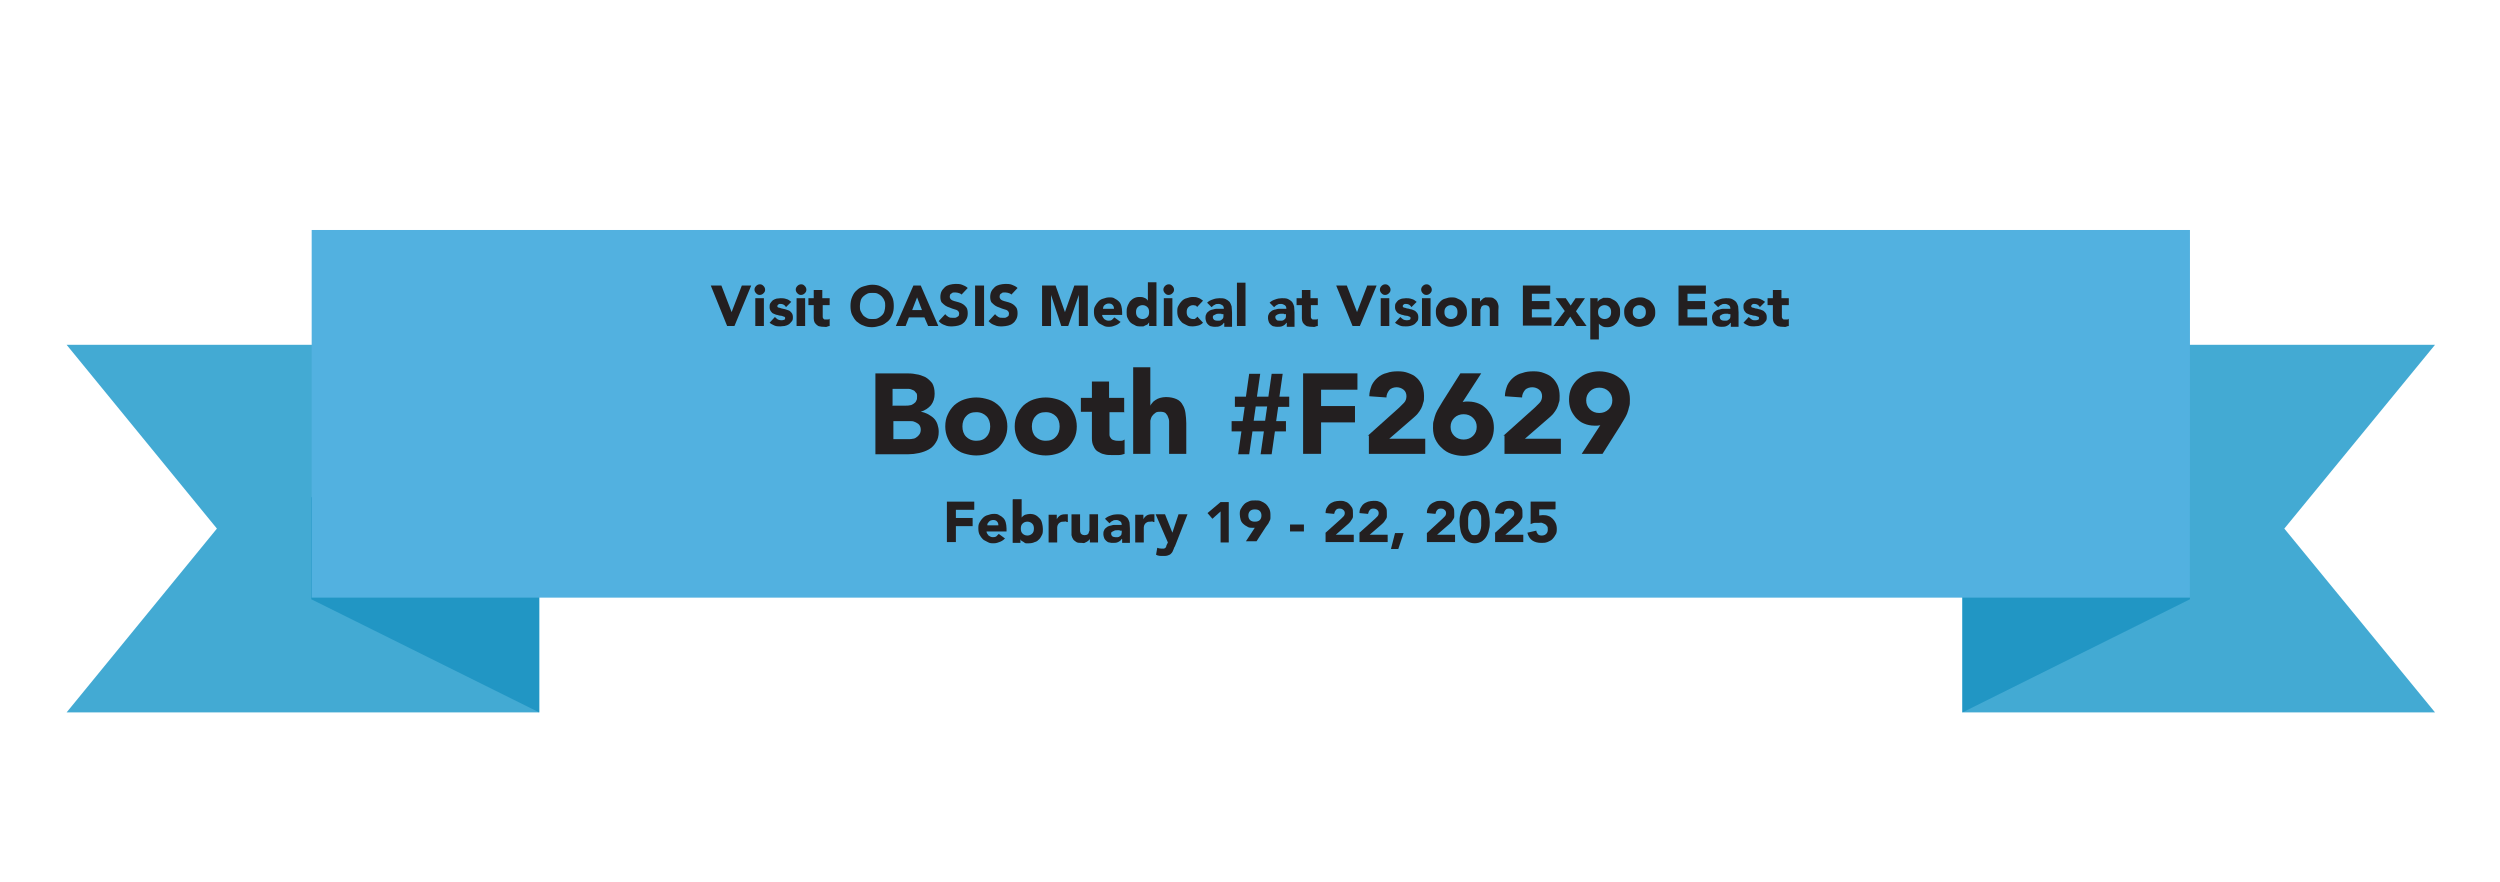
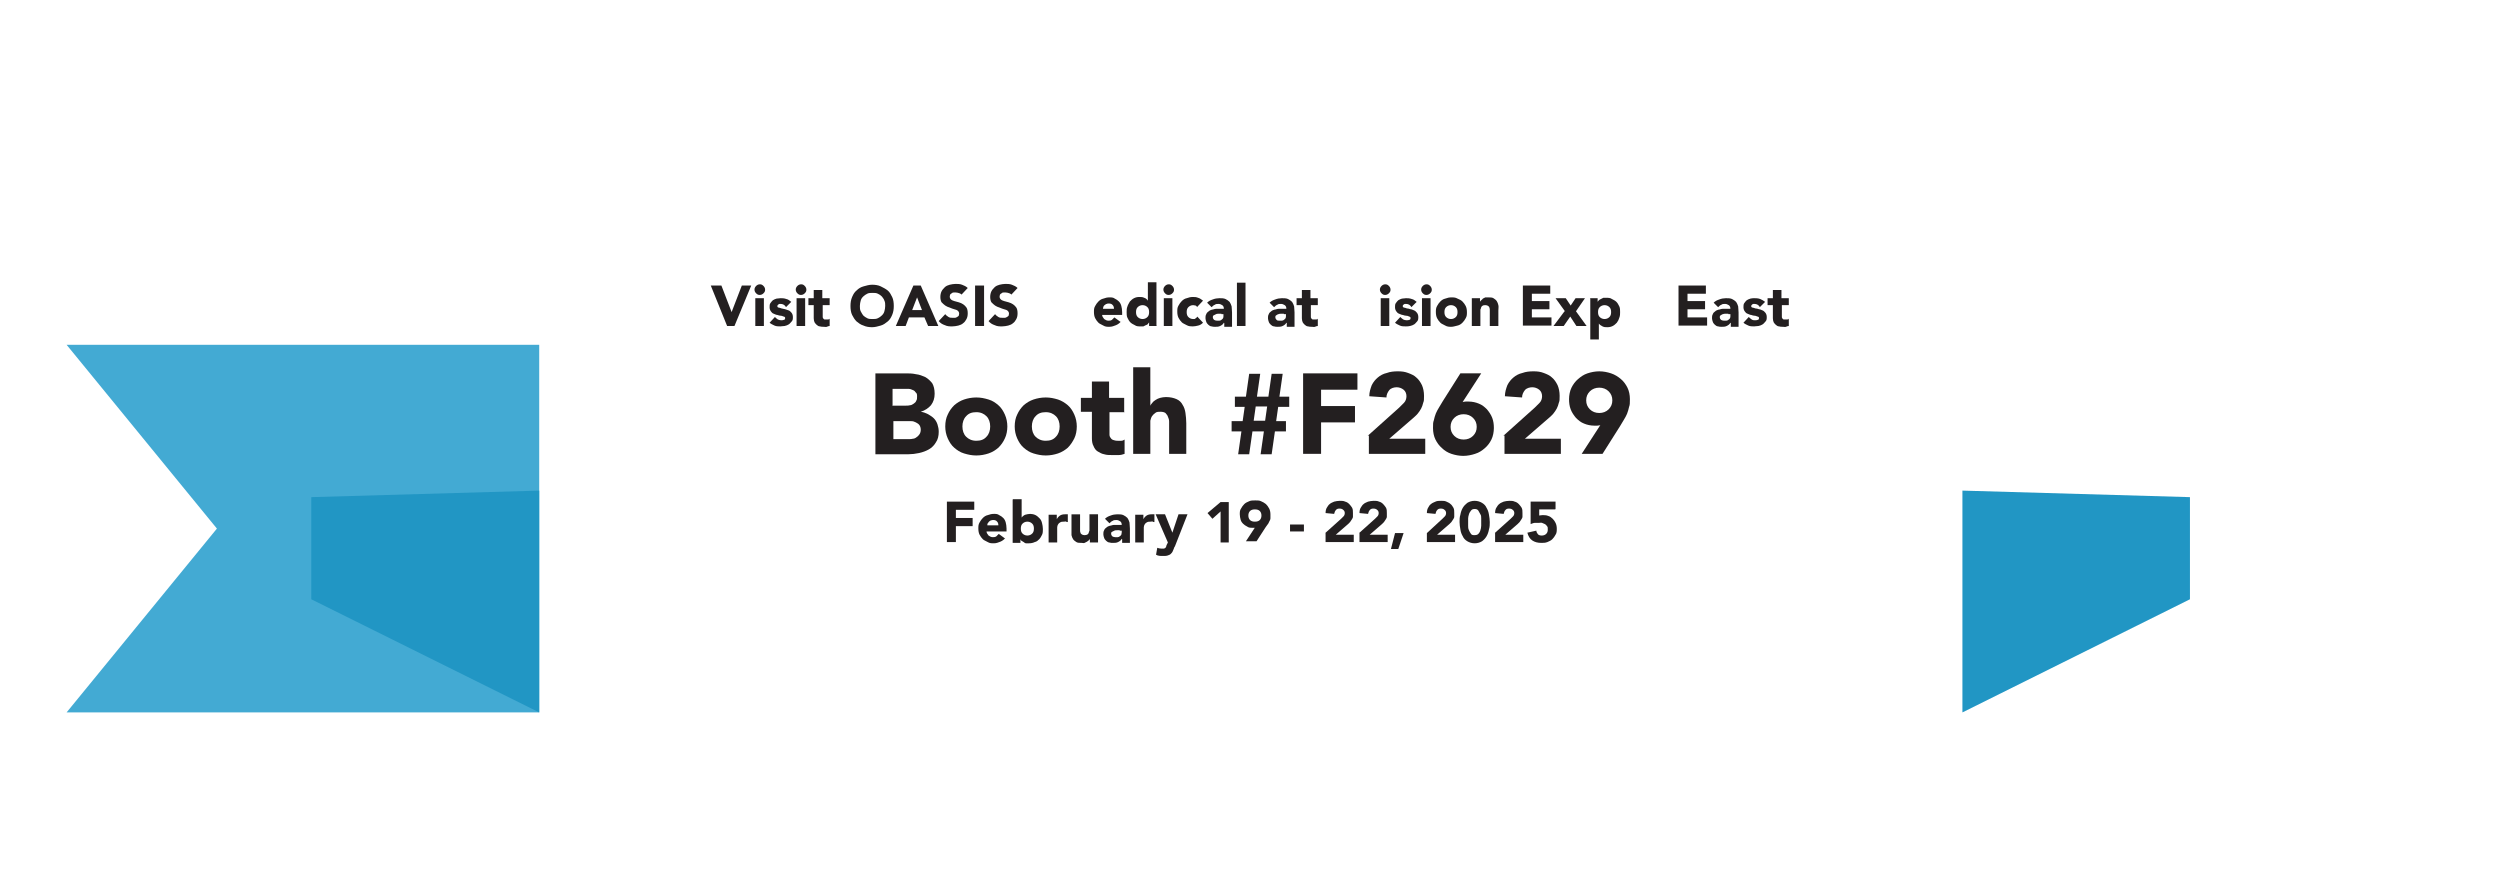
<svg xmlns="http://www.w3.org/2000/svg" id="Layer_1" viewBox="0 0 612 216">
  <defs>
    <style>.cls-1{fill:none;}.cls-2{fill:#52b1e0;}.cls-3{fill:#231f20;}.cls-4{fill:#43aad3;}.cls-5{fill:#2196c4;}</style>
  </defs>
-   <polygon class="cls-4" points="596.1 174.4 480.4 174.4 480.4 84.4 596.1 84.4 559.2 129.4 596.1 174.4" />
  <polygon class="cls-5" points="536.1 146.7 480.4 174.4 480.4 120.1 536.1 121.7 536.1 146.7" />
  <polygon class="cls-4" points="16.3 174.4 132 174.4 132 84.4 16.3 84.4 53.1 129.4 16.3 174.4" />
  <polygon class="cls-5" points="76.2 146.7 132 174.4 132 120.1 76.2 121.7 76.2 146.7" />
-   <rect class="cls-2" x="76.3" y="56.3" width="459.8" height="90" />
  <path class="cls-3" d="M174.1,69.9h2.5l2.5,6.5h0l2.5-6.5h2.3l-4.1,9.9h-1.8l-4-9.9Z" />
  <path class="cls-3" d="M184.7,70.9c0-.3.1-.6.4-.9.2-.2.5-.4.9-.4s.6.1.9.4c.2.2.4.5.4.9s-.1.6-.4.9c-.2.2-.5.4-.9.4s-.6-.1-.9-.4c-.2-.2-.4-.5-.4-.9ZM184.9,73h2.1v6.8h-2.1v-6.8Z" />
  <path class="cls-3" d="M192.3,75c-.3-.4-.7-.6-1.2-.6s-.4,0-.5.1-.3.2-.3.4,0,.3.3.4c.2,0,.4.1.7.2s.6.1.9.2.6.2.9.3.5.4.7.6c.2.3.3.6.3,1s0,.8-.3,1.1-.4.5-.7.7c-.3.2-.6.3-1,.4-.4,0-.7.1-1.1.1s-1,0-1.4-.2-.9-.4-1.2-.7l1.3-1.4c.2.2.4.4.7.6.2.1.5.2.8.2s.5,0,.7-.1c.2,0,.3-.2.3-.4s0-.3-.3-.4c-.2,0-.4-.2-.7-.2-.3,0-.6-.1-.9-.2-.3,0-.6-.2-.9-.3-.3-.1-.5-.3-.7-.6-.2-.3-.3-.6-.3-1s0-.7.2-1c.2-.3.4-.5.6-.7.3-.2.6-.3.9-.4.3,0,.7-.1,1-.1s.9,0,1.4.2c.5.1.8.4,1.2.7l-1.3,1.3Z" />
  <path class="cls-3" d="M194.8,70.9c0-.3.1-.6.4-.9.2-.2.5-.4.9-.4s.6.1.9.4c.2.2.4.5.4.9s-.1.6-.4.9c-.2.2-.5.4-.9.4s-.6-.1-.9-.4c-.2-.2-.4-.5-.4-.9ZM195,73h2.1v6.8h-2.1v-6.8Z" />
  <path class="cls-3" d="M203.2,74.7h-1.8v2.3c0,.2,0,.4,0,.5,0,.2,0,.3.1.4,0,.1.2.2.3.3.1,0,.3,0,.5,0s.3,0,.4,0,.3,0,.4-.2v1.8c-.2,0-.5.1-.7.2s-.5,0-.7,0c-.4,0-.7,0-1-.1-.3,0-.6-.2-.8-.4-.2-.2-.4-.4-.5-.6s-.2-.6-.2-1v-3.2h-1.3v-1.7h1.3v-2h2.1v2h1.8v1.7Z" />
  <path class="cls-3" d="M208.2,74.9c0-.8.1-1.5.4-2.2s.6-1.2,1.1-1.6c.5-.5,1-.8,1.7-1,.7-.2,1.4-.4,2.1-.4s1.5.1,2.1.4,1.2.6,1.7,1,.8,1,1.1,1.6.4,1.4.4,2.2-.1,1.5-.4,2.2-.6,1.2-1.1,1.6-1,.8-1.7,1c-.7.2-1.4.4-2.1.4s-1.5-.1-2.1-.4c-.7-.2-1.2-.6-1.7-1-.5-.5-.8-1-1.1-1.6s-.4-1.4-.4-2.2ZM210.5,74.9c0,.5,0,.9.2,1.3s.4.7.6,1c.3.3.6.5,1,.7s.8.2,1.3.2.9,0,1.3-.2c.4-.2.7-.4,1-.7.3-.3.5-.6.6-1,.1-.4.2-.8.2-1.3s0-.9-.2-1.3c-.1-.4-.4-.7-.6-1-.3-.3-.6-.5-1-.7-.4-.2-.8-.2-1.3-.2s-.9,0-1.3.2c-.4.2-.7.4-1,.7-.3.3-.5.6-.6,1s-.2.8-.2,1.3Z" />
  <path class="cls-3" d="M223.6,69.9h1.8l4.3,9.9h-2.5l-.9-2.1h-3.8l-.8,2.1h-2.4l4.3-9.9ZM224.5,72.8l-1.2,3.1h2.4l-1.2-3.1Z" />
  <path class="cls-3" d="M235.6,72.3c-.2-.2-.4-.4-.7-.5s-.6-.2-.9-.2-.3,0-.5,0c-.2,0-.3,0-.5.2-.1,0-.3.2-.4.3,0,.1-.1.3-.1.5,0,.3.1.5.3.7s.5.3.8.4c.3.1.7.2,1.1.3.4.1.8.3,1.1.5.3.2.6.5.8.8s.3.8.3,1.4-.1,1-.3,1.4c-.2.4-.5.8-.8,1-.3.3-.8.5-1.2.6-.5.1-.9.2-1.5.2s-1.2,0-1.8-.3c-.6-.2-1.1-.5-1.5-1l1.6-1.7c.2.3.5.5.8.7.3.2.7.2,1.1.2s.4,0,.5,0c.2,0,.3-.1.5-.2s.3-.2.4-.3c0-.1.1-.3.1-.5,0-.3-.1-.5-.3-.7-.2-.2-.5-.3-.9-.4-.3-.1-.7-.2-1.1-.4-.4-.1-.8-.3-1.1-.5-.3-.2-.6-.5-.9-.8-.2-.3-.3-.8-.3-1.3s.1-1,.3-1.4c.2-.4.5-.7.8-1,.3-.3.8-.5,1.2-.6.5-.1.9-.2,1.4-.2s1.1,0,1.6.2c.5.2,1,.4,1.4.8l-1.5,1.6Z" />
  <path class="cls-3" d="M238.7,69.9h2.2v9.9h-2.2v-9.9Z" />
  <path class="cls-3" d="M247.8,72.3c-.2-.2-.4-.4-.7-.5s-.6-.2-.9-.2-.3,0-.5,0c-.2,0-.3,0-.5.2-.1,0-.3.2-.4.3,0,.1-.1.3-.1.5,0,.3.1.5.3.7s.5.3.8.4c.3.1.7.2,1.1.3.4.1.8.3,1.1.5.3.2.6.5.8.8s.3.8.3,1.4-.1,1-.3,1.4c-.2.4-.5.8-.8,1-.3.3-.8.5-1.2.6-.5.1-.9.2-1.5.2s-1.2,0-1.8-.3c-.6-.2-1.1-.5-1.5-1l1.6-1.7c.2.3.5.5.8.7.3.2.7.2,1.1.2s.4,0,.5,0c.2,0,.3-.1.5-.2s.3-.2.4-.3c0-.1.1-.3.1-.5,0-.3-.1-.5-.3-.7-.2-.2-.5-.3-.9-.4-.3-.1-.7-.2-1.1-.4-.4-.1-.8-.3-1.1-.5-.3-.2-.6-.5-.9-.8-.2-.3-.3-.8-.3-1.3s.1-1,.3-1.4c.2-.4.5-.7.8-1,.3-.3.8-.5,1.2-.6.5-.1.9-.2,1.4-.2s1.1,0,1.6.2c.5.2,1,.4,1.4.8l-1.5,1.6Z" />
-   <path class="cls-3" d="M255.1,69.9h3.3l2.3,6.5h0l2.3-6.5h3.3v9.9h-2.2v-7.6h0l-2.6,7.6h-1.7l-2.5-7.6h0v7.6h-2.2v-9.9Z" />
  <path class="cls-3" d="M274.5,78.6c-.3.4-.8.8-1.3,1-.5.2-1,.4-1.6.4s-1,0-1.5-.3-.9-.4-1.2-.7c-.3-.3-.6-.7-.8-1.1-.2-.4-.3-.9-.3-1.5s0-1,.3-1.5c.2-.4.5-.8.8-1.1.3-.3.7-.6,1.2-.7.5-.2,1-.3,1.5-.3s.9,0,1.3.3c.4.2.7.4,1,.7.3.3.5.7.6,1.1.1.4.2.9.2,1.5v.7h-4.9c0,.4.3.7.5,1,.3.2.6.4,1,.4s.6,0,.9-.2c.2-.2.4-.4.6-.6l1.5,1.1ZM272.7,75.6c0-.4-.1-.7-.3-.9-.2-.3-.6-.4-.9-.4s-.4,0-.6.1c-.2,0-.3.2-.5.3s-.2.3-.3.4c0,.2-.1.3-.1.5h2.8Z" />
  <path class="cls-3" d="M283.2,79.8h-1.9v-.9h0c0,.1-.2.2-.3.4s-.3.2-.5.3c-.2.1-.4.2-.6.3-.2,0-.4,0-.7,0-.5,0-1,0-1.4-.3-.4-.2-.8-.4-1.1-.7-.3-.3-.5-.7-.7-1.1-.2-.4-.2-.9-.2-1.4s0-.9.2-1.4c.1-.4.4-.8.6-1.2.3-.3.6-.6,1-.8s.8-.3,1.3-.3.8,0,1.2.2c.4.1.7.4.9.7h0v-4.5h2.1v10.6ZM281.3,76.4c0-.5-.1-.9-.4-1.2-.3-.3-.7-.5-1.2-.5s-.9.2-1.2.5c-.3.3-.4.7-.4,1.2s.1.9.4,1.2c.3.3.7.5,1.2.5s.9-.2,1.2-.5c.3-.3.4-.7.4-1.2Z" />
  <path class="cls-3" d="M284.8,70.9c0-.3.1-.6.4-.9.2-.2.5-.4.9-.4s.6.1.9.4c.2.2.4.5.4.9s-.1.6-.4.9c-.2.2-.5.4-.9.4s-.6-.1-.9-.4c-.2-.2-.4-.5-.4-.9ZM284.9,73h2.1v6.8h-2.1v-6.8Z" />
  <path class="cls-3" d="M293.1,75.2c-.1-.1-.2-.3-.4-.4-.2,0-.4-.1-.6-.1-.5,0-.9.2-1.2.5-.3.3-.4.7-.4,1.2s.1.9.4,1.2c.3.3.7.5,1.2.5s.4,0,.6-.2c.2-.1.3-.2.4-.4l1.4,1.5c-.3.3-.7.6-1.2.7-.4.1-.9.2-1.3.2s-1,0-1.5-.3-.9-.4-1.2-.7c-.3-.3-.6-.7-.8-1.1-.2-.4-.3-.9-.3-1.5s0-1,.3-1.5c.2-.4.5-.8.8-1.1.3-.3.7-.6,1.2-.7.5-.2,1-.3,1.5-.3s.8,0,1.3.2c.4.1.8.4,1.2.7l-1.4,1.5Z" />
  <path class="cls-3" d="M299.6,79h0c-.2.4-.5.6-.9.8-.4.2-.8.2-1.2.2s-.6,0-.9-.1c-.3,0-.6-.2-.8-.4-.2-.2-.4-.4-.5-.7-.1-.3-.2-.6-.2-.9s0-.7.2-1c.1-.3.3-.5.6-.7.2-.2.5-.3.8-.4.3,0,.6-.2,1-.2.3,0,.7,0,1,0s.7,0,.9,0c0-.4-.1-.7-.4-.9-.3-.2-.6-.3-.9-.3s-.7,0-.9.2c-.3.1-.5.3-.8.6l-1.1-1.1c.4-.4.8-.6,1.4-.8.5-.2,1.1-.3,1.6-.3s1.1,0,1.5.2c.4.2.7.4,1,.7.2.3.4.7.5,1.1,0,.4.1.9.1,1.5v3.5h-1.9v-.9ZM299,76.8c-.2,0-.4,0-.6,0-.2,0-.5,0-.7.1s-.4.2-.6.3c-.2.1-.2.3-.2.5s.1.4.3.6c.2.1.4.2.7.2s.4,0,.6,0c.2,0,.4-.1.5-.2.1-.1.3-.2.4-.4s.1-.3.1-.6v-.4h-.5Z" />
  <path class="cls-3" d="M302.8,69.2h2.1v10.6h-2.1v-10.6Z" />
  <path class="cls-3" d="M314.9,79h0c-.2.4-.5.6-.9.8-.4.2-.8.2-1.2.2s-.6,0-.9-.1c-.3,0-.6-.2-.8-.4-.2-.2-.4-.4-.5-.7-.1-.3-.2-.6-.2-.9s0-.7.2-1c.1-.3.3-.5.6-.7.2-.2.5-.3.8-.4.3,0,.6-.2,1-.2.3,0,.7,0,1,0s.7,0,.9,0c0-.4-.1-.7-.4-.9s-.6-.3-.9-.3-.7,0-.9.2c-.3.1-.5.3-.8.6l-1.1-1.1c.4-.4.8-.6,1.4-.8.5-.2,1.1-.3,1.6-.3s1.1,0,1.5.2c.4.2.7.4,1,.7.2.3.4.7.5,1.1,0,.4.1.9.1,1.5v3.5h-1.9v-.9ZM314.3,76.8c-.2,0-.4,0-.6,0s-.5,0-.7.1c-.2,0-.4.2-.6.3s-.2.3-.2.5.1.4.3.6.4.2.7.2.4,0,.6,0c.2,0,.4-.1.5-.2.1-.1.3-.2.4-.4s.1-.3.1-.6v-.4h-.5Z" />
-   <path class="cls-3" d="M322.7,74.7h-1.8v2.3c0,.2,0,.4,0,.5,0,.2,0,.3.1.4,0,.1.2.2.3.3.1,0,.3,0,.5,0s.3,0,.4,0c.2,0,.3,0,.4-.2v1.8c-.2,0-.5.1-.7.2s-.5,0-.7,0c-.4,0-.7,0-1-.1-.3,0-.6-.2-.8-.4-.2-.2-.4-.4-.5-.6s-.2-.6-.2-1v-3.2h-1.3v-1.7h1.3v-2h2.1v2h1.8v1.7Z" />
-   <path class="cls-3" d="M327.2,69.9h2.5l2.5,6.5h0l2.5-6.5h2.3l-4.1,9.9h-1.8l-4-9.9Z" />
+   <path class="cls-3" d="M322.7,74.7h-1.8v2.3c0,.2,0,.4,0,.5,0,.2,0,.3.1.4,0,.1.2.2.3.3.1,0,.3,0,.5,0s.3,0,.4,0c.2,0,.3,0,.4-.2v1.8c-.2,0-.5.1-.7.2s-.5,0-.7,0c-.4,0-.7,0-1-.1-.3,0-.6-.2-.8-.4-.2-.2-.4-.4-.5-.6s-.2-.6-.2-1v-3.2h-1.3v-1.7h1.3v-2h2.1v2h1.8v1.7" />
  <path class="cls-3" d="M337.8,70.9c0-.3.1-.6.4-.9.2-.2.5-.4.9-.4s.6.1.9.4c.2.2.4.5.4.9s-.1.6-.4.9c-.2.2-.5.4-.9.4s-.6-.1-.9-.4c-.2-.2-.4-.5-.4-.9ZM338,73h2.1v6.8h-2.1v-6.8Z" />
  <path class="cls-3" d="M345.4,75c-.3-.4-.7-.6-1.2-.6s-.3,0-.5.1-.3.2-.3.4,0,.3.3.4c.2,0,.4.1.7.2.3,0,.6.1.9.2.3,0,.6.2.9.3.3.1.5.4.7.6.2.3.3.6.3,1s0,.8-.3,1.1-.4.5-.7.7c-.3.2-.6.3-1,.4s-.7.1-1.1.1-1,0-1.4-.2-.9-.4-1.2-.7l1.3-1.4c.2.2.4.4.7.6.2.1.5.2.8.2s.5,0,.7-.1c.2,0,.3-.2.3-.4s0-.3-.3-.4-.4-.2-.7-.2c-.3,0-.6-.1-.9-.2-.3,0-.6-.2-.9-.3-.3-.1-.5-.3-.7-.6-.2-.3-.3-.6-.3-1s0-.7.2-1c.2-.3.4-.5.6-.7.3-.2.6-.3.9-.4.3,0,.7-.1,1-.1s.9,0,1.4.2c.5.1.8.4,1.2.7l-1.3,1.3Z" />
  <path class="cls-3" d="M347.9,70.9c0-.3.1-.6.4-.9.2-.2.5-.4.9-.4s.6.1.9.4c.2.2.4.5.4.9s-.1.6-.4.9c-.2.2-.5.4-.9.4s-.6-.1-.9-.4c-.2-.2-.4-.5-.4-.9ZM348.1,73h2.1v6.8h-2.1v-6.8Z" />
  <path class="cls-3" d="M351.5,76.4c0-.5,0-1,.3-1.5.2-.4.5-.8.8-1.1.3-.3.7-.6,1.2-.7.5-.2,1-.3,1.5-.3s1,0,1.5.3c.5.2.9.4,1.2.7.3.3.6.7.8,1.1.2.4.3.9.3,1.5s0,1-.3,1.5c-.2.4-.5.8-.8,1.1-.3.3-.7.6-1.2.7s-1,.3-1.5.3-1,0-1.5-.3-.9-.4-1.2-.7c-.3-.3-.6-.7-.8-1.1-.2-.4-.3-.9-.3-1.5ZM353.6,76.4c0,.5.1.9.4,1.2s.7.5,1.2.5.9-.2,1.2-.5c.3-.3.4-.7.4-1.2s-.1-.9-.4-1.2c-.3-.3-.7-.5-1.2-.5s-.9.2-1.2.5-.4.7-.4,1.2Z" />
  <path class="cls-3" d="M360.3,73h2v.9h0c0-.1.2-.3.3-.4s.3-.2.4-.4c.2-.1.4-.2.6-.3.2,0,.4,0,.7,0,.5,0,1,0,1.3.2.3.2.6.4.8.7.2.3.3.6.4,1s0,.8,0,1.3v3.8h-2.1v-3.3c0-.2,0-.4,0-.6,0-.2,0-.4-.1-.6,0-.2-.2-.3-.3-.4-.1-.1-.4-.2-.6-.2s-.5,0-.7.1-.3.2-.4.4c0,.2-.1.3-.2.6,0,.2,0,.4,0,.6v3.4h-2.1v-6.8Z" />
  <path class="cls-3" d="M372.8,69.9h6.7v2h-4.5v1.8h4.3v2h-4.3v2h4.8v2h-7v-9.9Z" />
  <path class="cls-3" d="M383.1,76.2l-2.3-3.2h2.5l1.2,1.8,1.2-1.8h2.3l-2.2,3.2,2.6,3.6h-2.5l-1.5-2.3-1.6,2.3h-2.5l2.7-3.6Z" />
  <path class="cls-3" d="M389.2,73h1.9v.9h0c0-.1.2-.2.3-.4.1-.1.3-.2.5-.3.2-.1.4-.2.6-.3.2,0,.4,0,.7,0,.5,0,1,0,1.4.3.4.2.8.4,1.1.7s.5.7.7,1.1c.2.4.2.9.2,1.4s0,.9-.2,1.4c-.1.4-.3.8-.6,1.2-.3.3-.6.6-1,.8-.4.2-.8.3-1.3.3s-.8,0-1.2-.2-.7-.4-.9-.7h0v3.9h-2.1v-10ZM391.2,76.4c0,.5.1.9.4,1.2s.7.5,1.2.5.9-.2,1.2-.5.4-.7.4-1.2-.1-.9-.4-1.2-.7-.5-1.2-.5-.9.2-1.2.5-.4.7-.4,1.2Z" />
-   <path class="cls-3" d="M397.6,76.4c0-.5,0-1,.3-1.5.2-.4.5-.8.8-1.1.3-.3.7-.6,1.2-.7.5-.2,1-.3,1.5-.3s1,0,1.5.3c.5.2.9.4,1.2.7.3.3.6.7.8,1.1.2.4.3.9.3,1.5s0,1-.3,1.5c-.2.4-.5.8-.8,1.1-.3.3-.7.6-1.2.7s-1,.3-1.5.3-1,0-1.5-.3-.9-.4-1.2-.7c-.3-.3-.6-.7-.8-1.1-.2-.4-.3-.9-.3-1.5ZM399.7,76.4c0,.5.1.9.4,1.2.3.3.7.5,1.2.5s.9-.2,1.2-.5.4-.7.4-1.2-.1-.9-.4-1.2-.7-.5-1.2-.5-.9.2-1.2.5c-.3.3-.4.7-.4,1.2Z" />
  <path class="cls-3" d="M410.9,69.9h6.7v2h-4.5v1.8h4.3v2h-4.3v2h4.8v2h-7v-9.9Z" />
  <path class="cls-3" d="M423.6,79h0c-.2.4-.5.6-.9.8-.4.2-.8.2-1.2.2s-.6,0-.9-.1c-.3,0-.6-.2-.8-.4s-.4-.4-.5-.7-.2-.6-.2-.9,0-.7.2-1c.1-.3.3-.5.6-.7.2-.2.5-.3.8-.4.3,0,.6-.2,1-.2.3,0,.7,0,1,0s.7,0,.9,0c0-.4-.1-.7-.4-.9-.3-.2-.6-.3-.9-.3s-.7,0-.9.2c-.3.1-.5.3-.8.6l-1.1-1.1c.4-.4.8-.6,1.4-.8.5-.2,1.1-.3,1.6-.3s1.1,0,1.5.2c.4.2.7.4,1,.7.2.3.4.7.5,1.1,0,.4.1.9.1,1.5v3.5h-1.9v-.9ZM423.1,76.8c-.2,0-.4,0-.6,0-.2,0-.5,0-.7.1-.2,0-.4.2-.6.3-.2.1-.2.3-.2.5s.1.4.3.6c.2.1.4.2.7.2s.4,0,.6,0c.2,0,.4-.1.5-.2.1-.1.3-.2.4-.4s.1-.3.1-.6v-.4h-.5Z" />
  <path class="cls-3" d="M430.7,75c-.3-.4-.7-.6-1.2-.6s-.4,0-.5.1-.3.2-.3.4,0,.3.3.4c.2,0,.4.1.7.2.3,0,.6.1.9.2.3,0,.6.2.9.3.3.1.5.4.7.6.2.3.3.6.3,1s0,.8-.3,1.1-.4.5-.7.7c-.3.2-.6.3-1,.4-.4,0-.7.1-1.1.1s-1,0-1.4-.2-.9-.4-1.2-.7l1.3-1.4c.2.2.4.4.7.6s.5.2.8.2.5,0,.7-.1c.2,0,.3-.2.3-.4s0-.3-.3-.4c-.2,0-.4-.2-.7-.2-.3,0-.6-.1-.9-.2-.3,0-.6-.2-.9-.3-.3-.1-.5-.3-.7-.6s-.3-.6-.3-1,0-.7.2-1c.2-.3.4-.5.6-.7.3-.2.6-.3.9-.4s.7-.1,1-.1.9,0,1.4.2.8.4,1.2.7l-1.3,1.3Z" />
  <path class="cls-3" d="M438,74.7h-1.8v2.3c0,.2,0,.4,0,.5,0,.2,0,.3.1.4,0,.1.2.2.3.3.1,0,.3,0,.5,0s.3,0,.4,0c.2,0,.3,0,.4-.2v1.8c-.2,0-.5.1-.7.2s-.5,0-.7,0c-.4,0-.7,0-1-.1-.3,0-.6-.2-.8-.4-.2-.2-.4-.4-.5-.6s-.2-.6-.2-1v-3.2h-1.3v-1.7h1.3v-2h2.1v2h1.8v1.7Z" />
  <rect class="cls-1" x="212.2" y="87.3" width="187.5" height="28.8" />
  <path class="cls-3" d="M214.2,91.4h7.4c.9,0,1.7,0,2.6.2.9.1,1.6.4,2.3.7.7.4,1.2.9,1.7,1.5.4.7.6,1.5.6,2.6s-.3,2-.9,2.8c-.6.7-1.5,1.3-2.5,1.6h0c.7.1,1.2.3,1.8.6.5.3,1,.6,1.4,1,.4.4.7.9.9,1.5s.3,1.2.3,1.8c0,1-.2,1.9-.7,2.6-.4.7-1,1.3-1.7,1.7-.7.4-1.5.7-2.4.9-.9.2-1.8.3-2.6.3h-8.1v-19.8ZM218.6,99.3h3.2c.3,0,.7,0,1-.1.3,0,.6-.2.9-.4.3-.2.5-.4.6-.7.2-.3.2-.6.2-1s0-.8-.3-1c-.2-.3-.4-.5-.7-.6s-.6-.3-1-.3-.7,0-1,0h-3v4.2ZM218.6,107.5h3.9c.3,0,.7,0,1-.1.3,0,.7-.2.9-.4.3-.2.5-.4.7-.7.2-.3.3-.7.3-1.1s-.1-.8-.3-1.1c-.2-.3-.5-.5-.9-.7s-.7-.3-1.1-.3c-.4,0-.8,0-1.1,0h-3.3v4.5Z" />
  <path class="cls-3" d="M231.4,104.4c0-1.1.2-2.1.6-2.9.4-.9.9-1.6,1.6-2.3.7-.6,1.5-1.1,2.4-1.4s1.9-.5,3-.5,2,.2,3,.5,1.7.8,2.4,1.4c.7.6,1.2,1.4,1.6,2.3.4.9.6,1.9.6,2.9s-.2,2.1-.6,2.9c-.4.9-.9,1.6-1.6,2.3-.7.6-1.5,1.1-2.4,1.4s-1.9.5-3,.5-2-.2-3-.5-1.7-.8-2.4-1.4c-.7-.6-1.2-1.4-1.6-2.3-.4-.9-.6-1.9-.6-2.9ZM235.6,104.4c0,1,.3,1.9.9,2.5.6.6,1.4,1,2.5,1s1.9-.3,2.5-1c.6-.6.9-1.5.9-2.5s-.3-1.9-.9-2.5c-.6-.6-1.4-1-2.5-1s-1.9.3-2.5,1c-.6.6-.9,1.5-.9,2.5Z" />
  <path class="cls-3" d="M248.4,104.4c0-1.1.2-2.1.6-2.9.4-.9.9-1.6,1.6-2.3.7-.6,1.5-1.1,2.4-1.4s1.9-.5,3-.5,2,.2,3,.5c.9.3,1.7.8,2.4,1.4.7.6,1.2,1.4,1.6,2.3.4.9.6,1.9.6,2.9s-.2,2.1-.6,2.9-.9,1.6-1.6,2.3c-.7.6-1.5,1.1-2.4,1.4-.9.3-1.9.5-3,.5s-2-.2-3-.5-1.7-.8-2.4-1.4c-.7-.6-1.2-1.4-1.6-2.3-.4-.9-.6-1.9-.6-2.9ZM252.6,104.4c0,1,.3,1.9.9,2.5.6.6,1.4,1,2.5,1s1.9-.3,2.5-1c.6-.6.9-1.5.9-2.5s-.3-1.9-.9-2.5c-.6-.6-1.4-1-2.5-1s-1.9.3-2.5,1c-.6.6-.9,1.5-.9,2.5Z" />
  <path class="cls-3" d="M275.3,100.9h-3.7v4.5c0,.4,0,.7,0,1,0,.3.1.6.3.8.1.2.3.4.6.5.3.1.6.2,1.1.2s.5,0,.9,0c.4,0,.6-.2.8-.3v3.5c-.5.2-1,.3-1.5.3-.5,0-1,0-1.5,0-.7,0-1.4,0-2-.2-.6-.1-1.1-.4-1.6-.7s-.8-.8-1-1.3c-.3-.5-.4-1.2-.4-1.9v-6.5h-2.7v-3.4h2.7v-4h4.2v4h3.7v3.4Z" />
  <path class="cls-3" d="M281.6,90v9.4h0c0-.3.3-.5.5-.8.2-.3.5-.5.8-.7.3-.2.7-.4,1.1-.5.4-.1.9-.2,1.4-.2,1.1,0,1.9.2,2.6.5.7.3,1.2.8,1.5,1.4.4.6.6,1.3.7,2,.1.8.2,1.6.2,2.5v7.5h-4.2v-6.7c0-.4,0-.8,0-1.2s-.1-.8-.3-1.2c-.1-.4-.4-.6-.6-.9-.3-.2-.7-.3-1.2-.3s-1,0-1.3.3c-.3.2-.6.5-.8.8-.2.3-.3.7-.4,1.1,0,.4,0,.8,0,1.3v6.8h-4.2v-21.2h4.2Z" />
  <path class="cls-3" d="M303.9,105.6h-2.4v-2.5h2.7l.5-3.5h-2.4v-2.5h2.7l.8-5.6h2.7l-.8,5.6h2.8l.8-5.6h2.7l-.8,5.6h2.4v2.5h-2.7l-.5,3.5h2.4v2.5h-2.7l-.8,5.6h-2.7l.8-5.6h-2.8l-.8,5.6h-2.7l.8-5.6ZM310.2,99.5h-2.8l-.5,3.5h2.8l.5-3.5Z" />
  <path class="cls-3" d="M319,91.4h13.3v4h-8.9v4h8.3v4h-8.3v7.7h-4.4v-19.8Z" />
  <path class="cls-3" d="M334.8,106.7l7.7-6.9c.4-.4.8-.8,1.2-1.2.4-.4.6-1,.6-1.6s-.2-1.2-.7-1.6c-.5-.4-1.1-.6-1.7-.6s-1.4.2-1.8.7c-.4.5-.7,1.1-.7,1.8l-4.2-.3c0-1,.3-1.9.6-2.7.4-.8.9-1.4,1.5-1.9.6-.5,1.3-.9,2.2-1.1.8-.3,1.7-.4,2.7-.4s1.7.1,2.5.4c.8.3,1.5.6,2,1.1.6.5,1,1.1,1.4,1.9.3.7.5,1.6.5,2.6s0,1.2-.2,1.7c-.1.5-.3,1-.5,1.4-.2.4-.5.8-.8,1.2-.3.4-.7.7-1,1l-6,5.2h8.8v3.7h-13.8v-4.5Z" />
  <path class="cls-3" d="M358.1,98.4c.2,0,.4-.1.7-.1.2,0,.5,0,.7,0,.9,0,1.8.2,2.5.5.8.3,1.4.8,2,1.4.5.6,1,1.3,1.3,2.1s.4,1.6.4,2.5-.2,2-.6,2.8c-.4.8-.9,1.5-1.6,2.1-.7.6-1.4,1.1-2.4,1.4-.9.3-1.9.5-2.9.5s-2-.2-2.9-.5c-.9-.3-1.7-.8-2.3-1.4-.7-.6-1.2-1.3-1.6-2.1-.4-.8-.6-1.8-.6-2.8s0-1.4.2-1.9c.1-.6.3-1.1.5-1.7.2-.5.5-1,.8-1.5s.6-1,.9-1.5l4.3-6.8h5.1l-4.6,7.1ZM361.5,104.5c0-.9-.3-1.6-.9-2.2-.6-.6-1.4-.9-2.3-.9s-1.7.3-2.3.9c-.6.6-.9,1.3-.9,2.2s.3,1.6.9,2.2c.6.6,1.4.9,2.3.9s1.7-.3,2.3-.9c.6-.6.9-1.3.9-2.2Z" />
  <path class="cls-3" d="M368,106.7l7.7-6.9c.4-.4.8-.8,1.2-1.2.4-.4.6-1,.6-1.6s-.2-1.2-.7-1.6c-.5-.4-1.1-.6-1.7-.6s-1.4.2-1.8.7c-.4.5-.7,1.1-.7,1.8l-4.2-.3c0-1,.3-1.9.6-2.7.4-.8.9-1.4,1.5-1.9.6-.5,1.3-.9,2.2-1.1.8-.3,1.7-.4,2.7-.4s1.7.1,2.5.4c.8.3,1.5.6,2,1.1.6.5,1,1.1,1.4,1.9.3.7.5,1.6.5,2.6s0,1.2-.2,1.7c-.1.5-.3,1-.5,1.4-.2.4-.5.8-.8,1.2-.3.4-.7.7-1,1l-6,5.2h8.8v3.7h-13.8v-4.5Z" />
  <path class="cls-3" d="M391.7,104.1c-.2,0-.4.1-.7.1-.2,0-.5,0-.7,0-.9,0-1.8-.2-2.5-.5-.8-.3-1.4-.8-2-1.4-.5-.6-1-1.3-1.3-2.1s-.4-1.6-.4-2.5.2-2,.6-2.8c.4-.8.9-1.5,1.6-2.1.7-.6,1.4-1.1,2.3-1.4.9-.3,1.9-.5,2.9-.5s2,.2,2.9.5c.9.3,1.7.8,2.4,1.4.7.6,1.2,1.3,1.6,2.1.4.8.6,1.8.6,2.8s0,1.4-.2,1.9c-.1.6-.3,1.1-.5,1.7-.2.5-.5,1-.8,1.5s-.6,1-.9,1.5l-4.3,6.8h-5.1l4.6-7.1ZM388.3,98c0,.9.3,1.6.9,2.2.6.6,1.4.9,2.3.9s1.7-.3,2.3-.9c.6-.6.9-1.3.9-2.2s-.3-1.6-.9-2.2c-.6-.6-1.4-.9-2.3-.9s-1.7.3-2.3.9c-.6.6-.9,1.3-.9,2.2Z" />
  <path class="cls-3" d="M231.8,122.8h6.7v2h-4.5v2h4.1v2h-4.1v3.9h-2.2v-9.9Z" />
  <path class="cls-3" d="M246.2,131.6c-.3.4-.8.8-1.3,1-.5.2-1,.4-1.6.4s-1,0-1.5-.3-.9-.4-1.2-.7c-.3-.3-.6-.7-.8-1.1-.2-.4-.3-.9-.3-1.5s0-1,.3-1.5c.2-.4.5-.8.8-1.1s.7-.6,1.2-.7c.5-.2,1-.3,1.5-.3s.9,0,1.3.3c.4.2.7.4,1,.7.3.3.5.7.6,1.1s.2.9.2,1.5v.7h-4.9c0,.4.3.7.5,1,.3.2.6.4,1,.4s.6,0,.9-.2c.2-.2.4-.4.6-.6l1.5,1.1ZM244.4,128.6c0-.4-.1-.7-.3-.9-.2-.3-.6-.4-.9-.4s-.4,0-.6.1c-.2,0-.3.2-.5.3-.1.1-.2.3-.3.4s-.1.3-.1.5h2.8Z" />
  <path class="cls-3" d="M248,122.2h2.1v4.5h0c.2-.3.6-.6.9-.7.4-.1.8-.2,1.2-.2s.9.1,1.3.3c.4.2.7.5,1,.8s.5.7.6,1.2c.1.4.2.9.2,1.4s0,1-.2,1.4c-.2.4-.4.8-.7,1.1s-.6.6-1.1.7c-.4.2-.9.3-1.4.3s-.5,0-.7,0-.4-.1-.6-.3c-.2-.1-.3-.2-.5-.3s-.2-.2-.3-.4h0v.9h-1.9v-10.6ZM249.9,129.4c0,.5.1.9.4,1.2s.7.5,1.2.5.9-.2,1.2-.5.4-.7.4-1.2-.1-.9-.4-1.2-.7-.5-1.2-.5-.9.2-1.2.5-.4.7-.4,1.2Z" />
  <path class="cls-3" d="M256.6,126h2.1v1.1h0c.2-.4.5-.7.8-.9s.7-.3,1.2-.3.2,0,.4,0c.1,0,.2,0,.3,0v1.9c-.1,0-.3,0-.4-.1s-.3,0-.5,0c-.4,0-.7,0-1,.2-.2.1-.4.3-.5.5-.1.2-.2.4-.2.7,0,.3,0,.6,0,.9v2.8h-2.1v-6.8Z" />
  <path class="cls-3" d="M268.8,132.8h-2v-.9h0c0,.1-.2.3-.3.4s-.3.2-.4.3c-.2.1-.4.2-.6.3s-.4,0-.7,0c-.5,0-1,0-1.3-.2-.3-.2-.6-.4-.8-.7-.2-.3-.3-.6-.4-1,0-.4,0-.8,0-1.3v-3.8h2.1v3.3c0,.2,0,.4,0,.6,0,.2,0,.4.1.6,0,.2.2.3.3.4.1.1.4.2.6.2s.5,0,.7-.1.3-.2.4-.4c0-.2.1-.3.2-.6,0-.2,0-.4,0-.6v-3.4h2.1v6.8Z" />
  <path class="cls-3" d="M274.6,131.9h0c-.2.4-.5.6-.9.8-.4.2-.8.2-1.2.2s-.6,0-.9-.1c-.3,0-.6-.2-.8-.4-.2-.2-.4-.4-.5-.7-.1-.3-.2-.6-.2-.9s0-.7.2-1c.1-.3.3-.5.6-.7.2-.2.5-.3.8-.4.3,0,.6-.2,1-.2.3,0,.7,0,1,0,.3,0,.7,0,.9,0,0-.4-.1-.7-.4-.9-.3-.2-.6-.3-.9-.3s-.7,0-.9.2c-.3.1-.5.3-.8.6l-1.1-1.1c.4-.4.8-.6,1.4-.8.5-.2,1.1-.3,1.6-.3s1.1,0,1.5.2c.4.2.7.4,1,.7.2.3.4.7.5,1.1,0,.4.1.9.1,1.5v3.5h-1.9v-.9ZM274.1,129.8c-.2,0-.4,0-.6,0-.2,0-.5,0-.7.1s-.4.2-.6.3c-.2.1-.2.3-.2.5s.1.4.3.6c.2.1.4.2.7.2s.4,0,.6,0c.2,0,.4-.1.5-.2s.3-.2.4-.4c0-.2.1-.3.1-.6v-.4h-.5Z" />
  <path class="cls-3" d="M277.8,126h2.1v1.1h0c.2-.4.5-.7.8-.9s.7-.3,1.2-.3.2,0,.4,0c.1,0,.2,0,.3,0v1.9c-.1,0-.3,0-.4-.1s-.3,0-.5,0c-.4,0-.7,0-1,.2-.2.1-.4.3-.5.5-.1.2-.2.4-.2.7,0,.3,0,.6,0,.9v2.8h-2.1v-6.8Z" />
  <path class="cls-3" d="M287.5,133.9c-.1.4-.3.7-.4,1-.1.3-.3.5-.5.7s-.5.3-.8.4-.7.1-1.2.1-1.1,0-1.6-.3l.3-1.7c.3.1.6.2,1,.2s.4,0,.6,0c.1,0,.3-.1.4-.2,0,0,.2-.2.2-.4,0-.1.1-.3.2-.5l.2-.4-3-6.9h2.3l1.8,4.5h0l1.5-4.5h2.2l-3.1,7.9Z" />
  <path class="cls-3" d="M298.8,125.2l-2,1.8-1.2-1.4,3.2-2.7h2v9.9h-2v-7.6Z" />
  <path class="cls-3" d="M307.3,129.2c-.1,0-.2,0-.3,0-.1,0-.2,0-.4,0-.5,0-.9,0-1.3-.3-.4-.2-.7-.4-1-.7-.3-.3-.5-.6-.6-1-.1-.4-.2-.8-.2-1.3s0-1,.3-1.4c.2-.4.5-.8.8-1.1.3-.3.7-.5,1.2-.7.4-.2.9-.2,1.5-.2s1,0,1.4.2c.5.2.8.4,1.2.7.3.3.6.7.8,1.1.2.4.3.9.3,1.4s0,.7,0,1-.2.6-.3.8-.2.5-.4.7-.3.5-.5.7l-2.2,3.4h-2.6l2.3-3.5ZM305.6,126.2c0,.4.1.8.4,1.1s.7.4,1.2.4.9-.1,1.2-.4.4-.7.4-1.1-.1-.8-.4-1.1-.7-.4-1.2-.4-.9.1-1.2.4-.4.7-.4,1.1Z" />
  <path class="cls-3" d="M319.2,130.1h-3.4v-1.7h3.4v1.7Z" />
  <path class="cls-3" d="M324.4,130.5l3.9-3.5c.2-.2.4-.4.6-.6.2-.2.3-.5.3-.8s-.1-.6-.4-.8c-.2-.2-.5-.3-.9-.3s-.7.1-.9.4c-.2.2-.3.5-.4.9l-2.1-.2c0-.5.1-1,.3-1.3s.4-.7.7-.9c.3-.3.7-.4,1.1-.6.4-.1.9-.2,1.4-.2s.9,0,1.3.2c.4.1.7.3,1,.6s.5.6.7.9c.2.4.2.8.2,1.3s0,.6,0,.9-.2.5-.3.7c-.1.2-.3.4-.4.6-.2.2-.3.3-.5.5l-3,2.6h4.4v1.8h-6.9v-2.2Z" />
  <path class="cls-3" d="M332.7,130.5l3.9-3.5c.2-.2.4-.4.6-.6.2-.2.3-.5.3-.8s-.1-.6-.4-.8c-.2-.2-.5-.3-.9-.3s-.7.1-.9.4c-.2.2-.3.5-.4.9l-2.1-.2c0-.5.1-1,.3-1.3s.4-.7.7-.9c.3-.3.7-.4,1.1-.6.4-.1.9-.2,1.4-.2s.9,0,1.3.2c.4.1.7.3,1,.6s.5.6.7.9c.2.4.2.8.2,1.3s0,.6,0,.9-.2.5-.3.7c-.1.2-.3.4-.4.6-.2.2-.3.3-.5.5l-3,2.6h4.4v1.8h-6.9v-2.2Z" />
  <path class="cls-3" d="M341.6,130.5h2l-1.3,3.9h-1.8l1-3.9Z" />
  <path class="cls-3" d="M349.3,130.5l3.8-3.5c.2-.2.4-.4.6-.6.2-.2.3-.5.3-.8s-.1-.6-.4-.8c-.2-.2-.5-.3-.9-.3s-.7.1-.9.4c-.2.2-.3.5-.4.9l-2.1-.2c0-.5.1-1,.3-1.3.2-.4.4-.7.7-.9.3-.3.7-.4,1.1-.6s.9-.2,1.4-.2.9,0,1.3.2.7.3,1,.6c.3.2.5.6.7.9.2.4.2.8.2,1.3s0,.6,0,.9-.2.5-.3.7c-.1.2-.3.4-.4.6-.2.2-.3.3-.5.5l-3,2.6h4.4v1.8h-6.9v-2.2Z" />
  <path class="cls-3" d="M357.3,127.8c0-.6,0-1.2.2-1.8.1-.6.3-1.2.6-1.7.3-.5.7-.9,1.1-1.2.5-.3,1.1-.5,1.8-.5s1.3.2,1.8.5c.5.3.9.7,1.1,1.2.3.5.5,1,.6,1.7.1.6.2,1.2.2,1.8s0,1.2-.2,1.8c-.1.6-.3,1.2-.6,1.7-.3.5-.7.9-1.1,1.2-.5.3-1.1.5-1.8.5s-1.3-.2-1.8-.5c-.5-.3-.9-.7-1.1-1.2-.3-.5-.5-1-.6-1.7-.1-.6-.2-1.2-.2-1.8ZM359.4,127.8c0,.3,0,.6,0,.9,0,.4,0,.7.2,1.1.1.3.3.6.5.9s.5.3.9.3.7-.1.9-.3.4-.5.5-.9c.1-.3.2-.7.2-1.1,0-.4,0-.7,0-.9s0-.6,0-.9c0-.4,0-.7-.2-1s-.3-.6-.5-.9-.5-.4-.9-.4-.7.1-.9.4-.4.5-.5.9c-.1.3-.2.7-.2,1,0,.4,0,.7,0,.9Z" />
  <path class="cls-3" d="M365.9,130.5l3.9-3.5c.2-.2.4-.4.6-.6.2-.2.3-.5.3-.8s-.1-.6-.4-.8c-.2-.2-.5-.3-.9-.3s-.7.1-.9.4c-.2.2-.3.5-.4.9l-2.1-.2c0-.5.1-1,.3-1.3s.4-.7.7-.9c.3-.3.7-.4,1.1-.6.4-.1.9-.2,1.4-.2s.9,0,1.3.2c.4.1.7.3,1,.6s.5.6.7.9c.2.4.2.8.2,1.3s0,.6,0,.9-.2.5-.3.7c-.1.2-.3.4-.4.6-.2.2-.3.3-.5.5l-3,2.6h4.4v1.8h-6.9v-2.2Z" />
  <path class="cls-3" d="M380.7,124.7h-3.9v1.5c.2,0,.5-.1.8-.1s1,0,1.4.2c.4.1.8.4,1.1.7.3.3.5.6.7,1,.2.4.3.9.3,1.4s0,1.1-.3,1.5c-.2.4-.5.8-.8,1.1-.3.3-.7.5-1.2.7s-1,.2-1.5.2c-.9,0-1.6-.2-2.2-.6s-1-1.1-1.2-1.9l2.2-.5c0,.4.2.6.4.9.2.2.5.3.9.3s.8-.1,1.1-.4c.3-.3.4-.6.4-1.1s0-.6-.2-.8c-.1-.2-.3-.4-.5-.5-.2-.1-.5-.2-.7-.3s-.5,0-.8,0-.7,0-1,0c-.3,0-.7.2-1,.3v-5.5h6.1v1.8Z" />
</svg>